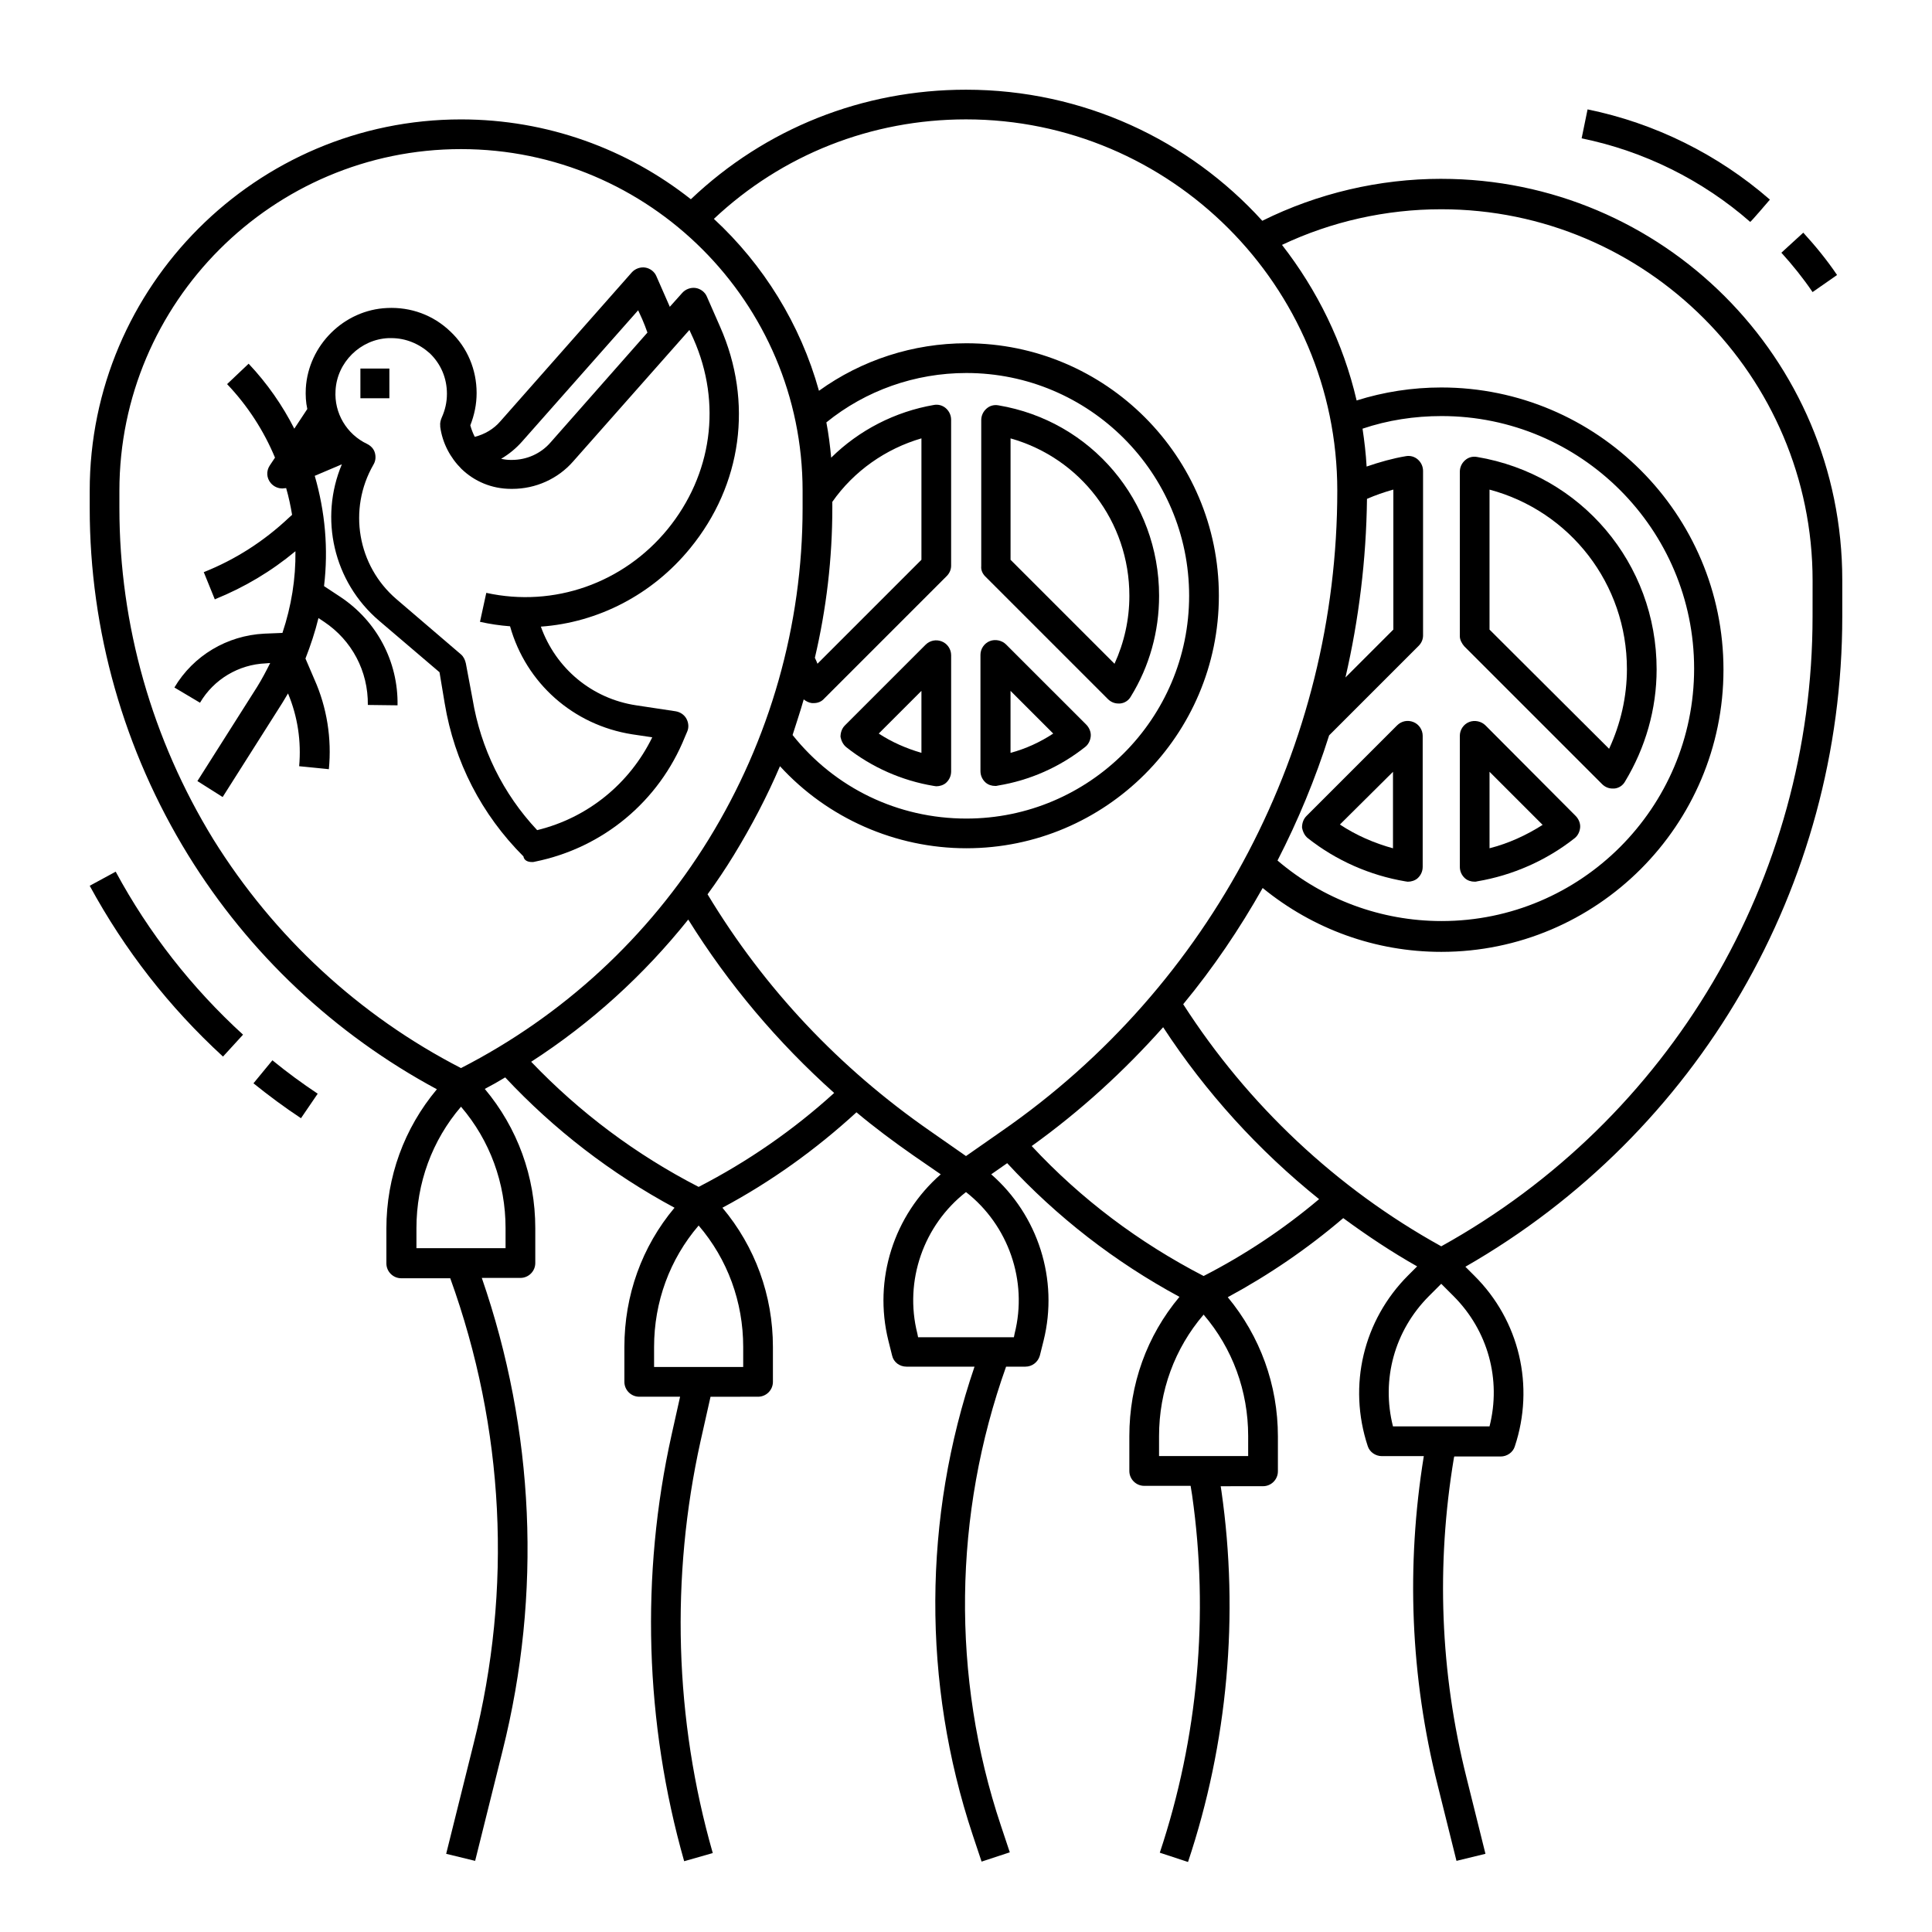
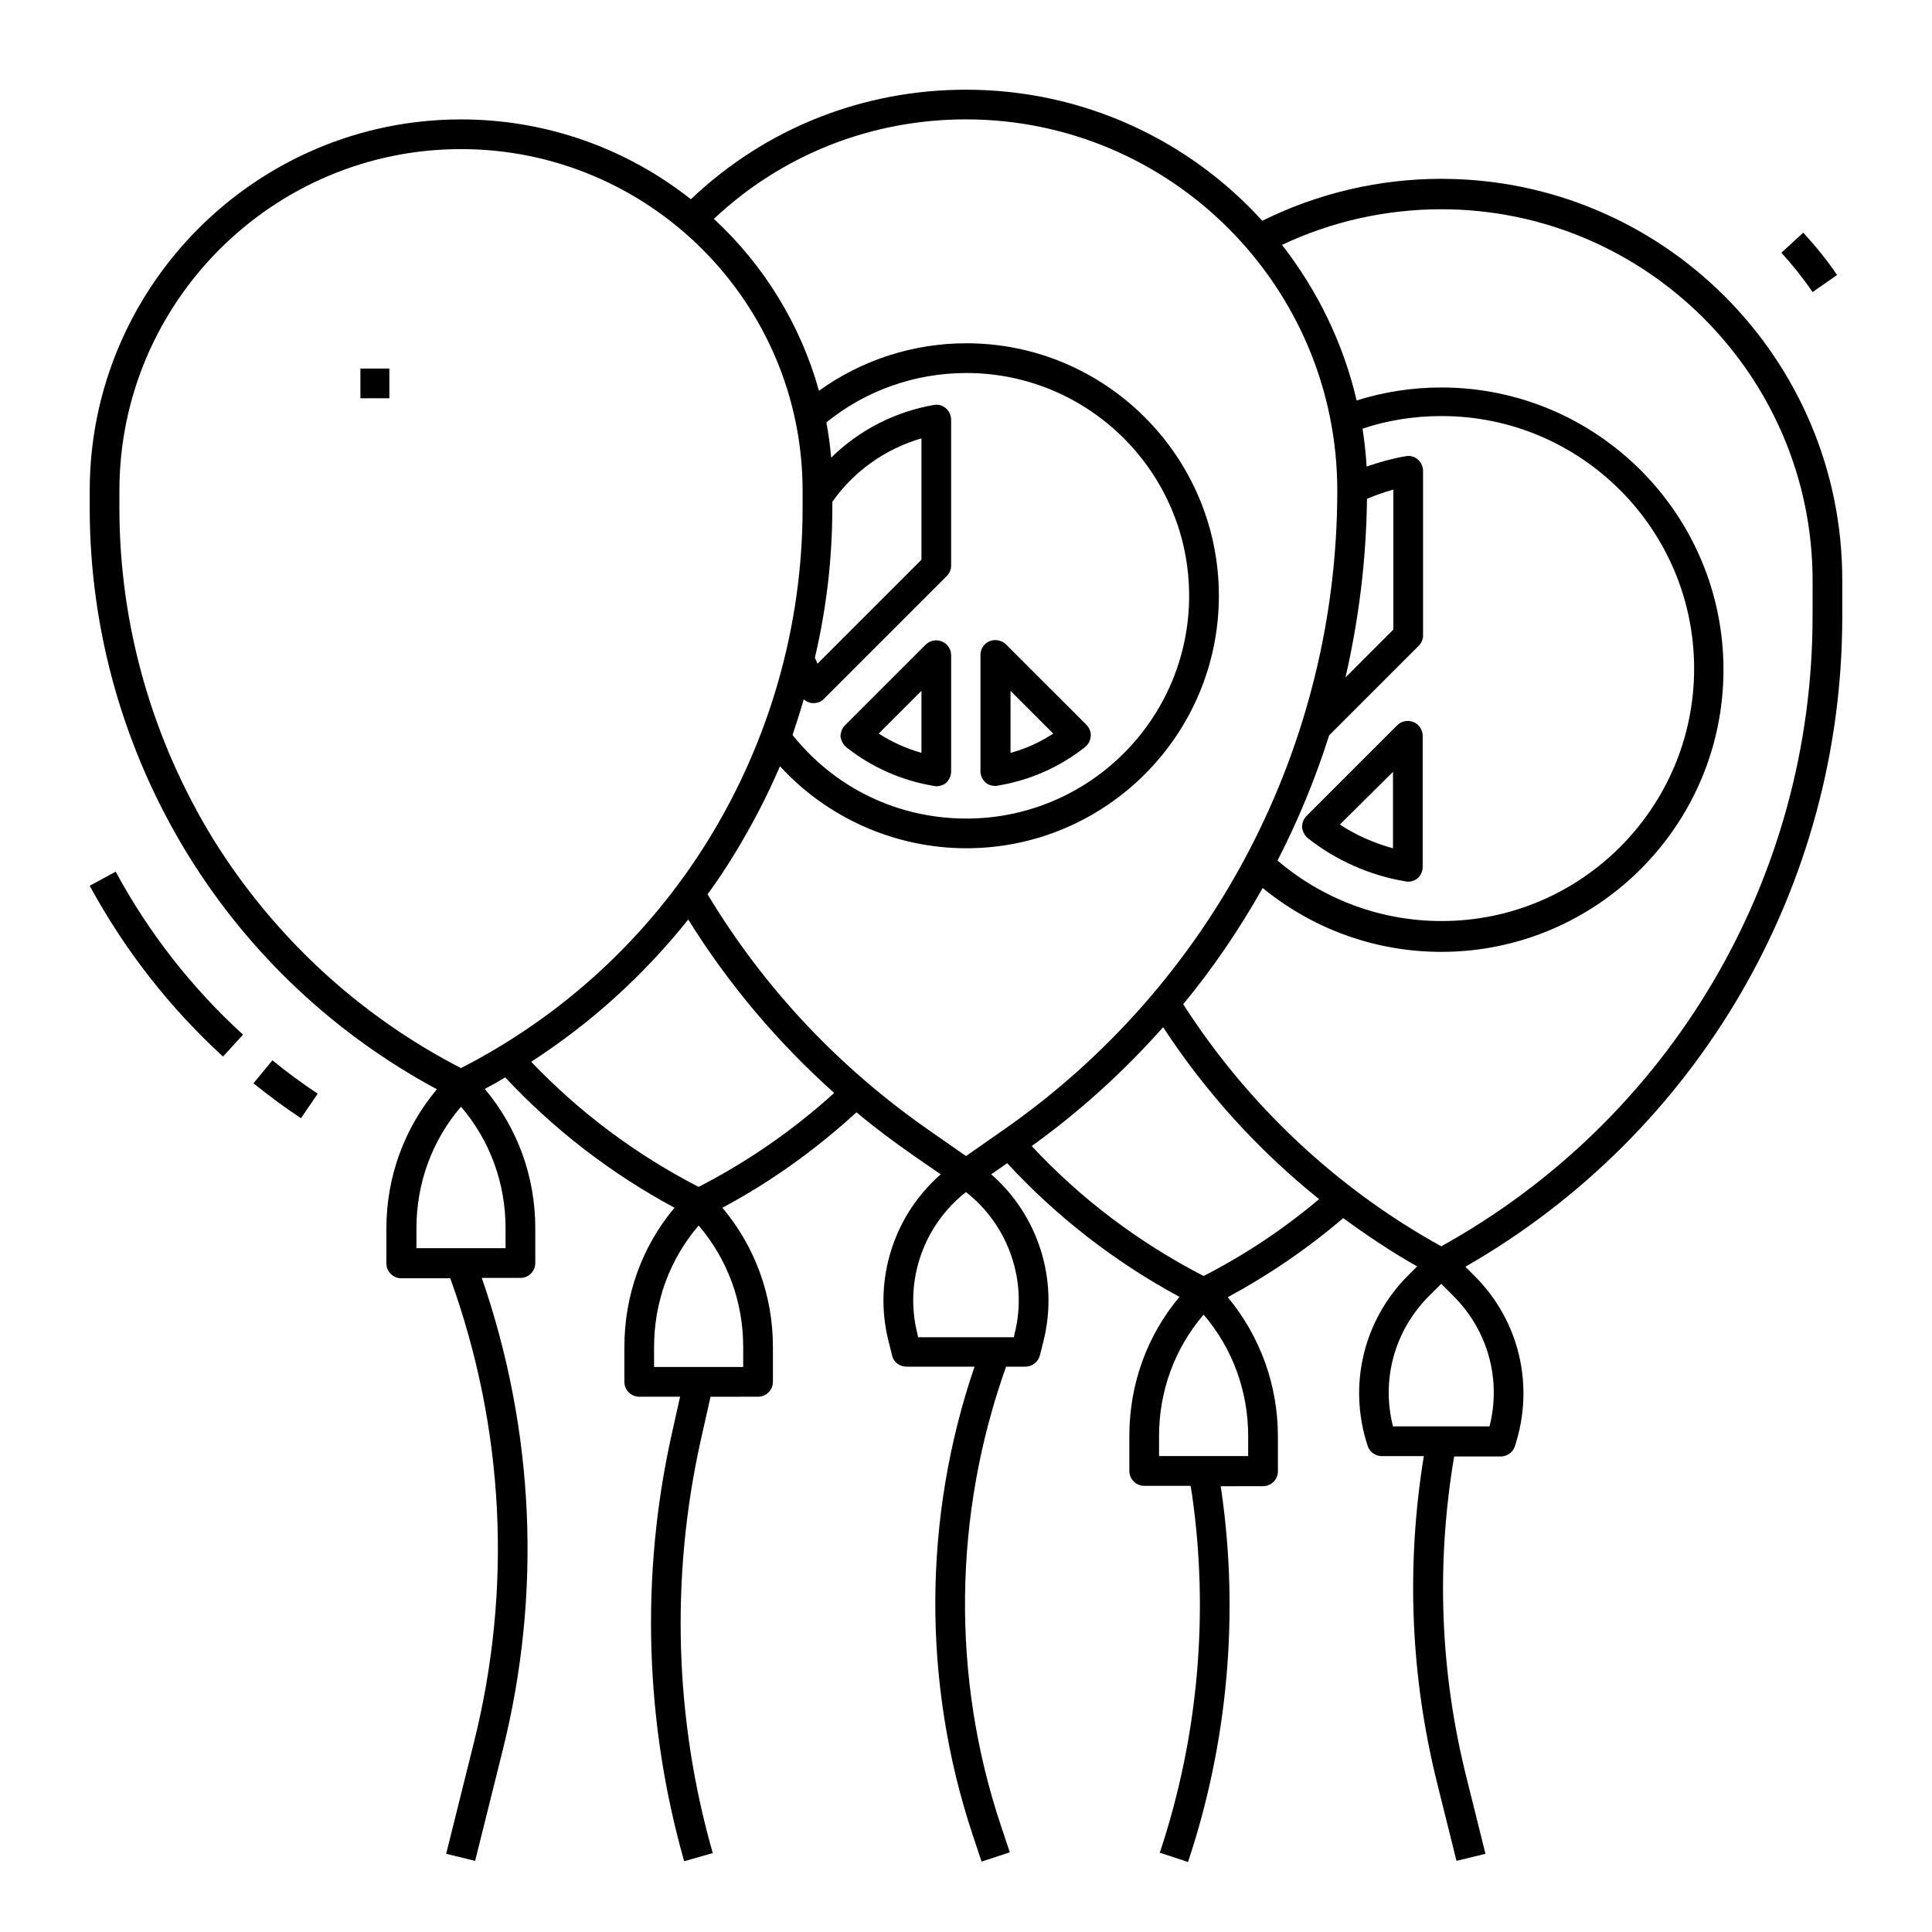
<svg xmlns="http://www.w3.org/2000/svg" fill="#000000" width="800px" height="800px" version="1.1" viewBox="144 144 512 512">
  <g>
    <path d="m525.95 191.39c-16.434 0-32.766 3.836-47.43 11.121-19.383-21.355-47.426-34.738-78.52-34.738-27.355 0-53.137 10.234-72.914 29.027-16.828-13.281-37.984-21.156-60.91-21.156-54.219 0-98.402 44.184-98.402 98.402v4.625c0 32.473 9.055 64.254 26.074 91.906 16.137 26.176 38.867 47.527 65.93 62.09-8.66 10.332-13.383 23.223-13.383 36.898v9.25c0 2.164 1.77 3.938 3.938 3.938h12.988c14.367 39.754 16.531 82.262 6.199 123.3l-7.281 29.227 7.676 1.871 7.281-29.227c10.43-41.625 8.461-84.82-5.512-125.26l10.234-0.004c2.164 0 3.938-1.77 3.938-3.938v-9.25c0-13.676-4.723-26.566-13.383-36.898 1.871-0.984 3.641-1.969 5.41-3.051 12.988 13.875 28.043 25.484 44.871 34.539-8.66 10.332-13.285 23.223-13.285 36.898v9.25c0 2.164 1.77 3.938 3.938 3.938h10.824l-2.262 10.137c-8.266 37.195-7.086 76.262 3.344 112.96l7.578-2.164c-10.137-35.426-11.219-73.113-3.246-109.12l2.656-11.809 12.594-0.004c2.164 0 3.938-1.77 3.938-3.938v-9.25c0-13.676-4.723-26.566-13.383-36.898 12.891-6.887 24.797-15.449 35.523-25.289 4.82 4.035 9.84 7.773 15.055 11.414l7.281 5.019c-12.398 10.824-17.91 27.848-13.875 44.082l0.984 3.938c0.395 1.77 1.969 2.953 3.836 2.953h18.008c-13.676 40.051-13.875 83.836-0.492 124.08l2.363 7.086 7.477-2.461-2.363-7.086c-13.188-39.457-12.594-82.461 1.379-121.62h5.117c1.77 0 3.344-1.18 3.836-2.953l0.984-3.938c4.035-16.234-1.477-33.258-13.875-44.082l4.231-2.953c13.188 14.27 28.535 26.176 45.656 35.426-8.66 10.332-13.285 23.223-13.285 36.898v9.25c0 2.164 1.77 3.938 3.938 3.938h12.301l0.395 2.461c4.527 31.684 1.574 64.355-8.562 94.758l7.477 2.461c10.527-31.488 13.578-65.438 8.855-98.301l-0.195-1.277 11.223-0.008c2.164 0 3.938-1.77 3.938-3.938v-9.25c0-13.676-4.723-26.566-13.285-36.898 10.922-5.902 21.156-12.891 30.602-20.961 6.297 4.625 12.793 8.953 19.582 12.793l-2.363 2.363c-11.906 11.906-16.039 29.227-10.727 45.266 0.492 1.574 2.066 2.656 3.738 2.656h11.121c-4.723 29.125-3.543 58.449 3.641 87.086l5.019 20.172 7.676-1.871-5.019-20.172c-6.988-27.848-8.07-56.383-3.344-84.723l0.098-0.395h12.301c1.672 0 3.246-1.082 3.738-2.656 5.312-15.941 1.277-33.359-10.727-45.266l-2.363-2.363c61.797-35.422 99.879-100.96 99.879-172.3v-9.738c0-58.648-47.625-106.27-106.27-106.27zm-325.41 175.05c-16.238-26.473-24.898-56.777-24.898-87.773v-4.625c0-49.891 40.641-90.527 90.527-90.527 49.891 0 90.527 40.641 90.527 90.527v4.625c0 30.996-8.66 61.402-24.895 87.773-15.941 25.879-38.574 46.738-65.633 60.613-26.961-13.875-49.59-34.832-65.629-60.613zm187.65-106.27v32.176l-27.551 27.551c-0.195-0.492-0.395-0.984-0.688-1.574 3.051-12.988 4.625-26.273 4.625-39.754l-0.004-1.57c5.707-8.168 14.168-14.074 23.617-16.828zm-31.195 69.176c0.59 0.492 1.379 0.887 2.164 0.984h0.492c1.082 0 2.066-0.395 2.754-1.18l32.473-32.473c0.789-0.789 1.18-1.77 1.18-2.754v-38.672c0-1.18-0.492-2.262-1.379-3.051-0.887-0.789-2.066-1.082-3.148-0.887-10.332 1.77-19.875 6.691-27.258 13.973-0.297-3.148-0.688-6.297-1.277-9.348 10.43-8.461 23.52-13.086 37.098-13.086 32.57 0 59.039 26.469 59.039 59.039 0 32.57-26.469 59.039-59.039 59.039-18.105 0-34.832-8.07-46.051-22.141 0.988-3.148 2.07-6.297 2.953-9.445zm-79.016 145.43h-23.617v-5.312c0-11.906 4.133-23.223 11.809-32.176 7.676 8.953 11.809 20.27 11.809 32.176zm62.977 31.488h-23.617v-5.312c0-11.906 4.133-23.223 11.809-32.176 7.676 8.953 11.809 20.27 11.809 32.176zm-11.809-47.723c-16.629-8.562-31.488-19.68-44.379-33.16 15.844-10.234 29.816-22.926 41.625-37.688 10.727 17.219 23.715 32.57 38.672 45.953-10.824 9.84-22.926 18.203-35.918 24.895zm2.363-77.539c2.461-3.344 4.82-6.887 6.988-10.43 4.625-7.578 8.758-15.449 12.203-23.52 12.594 13.777 30.602 21.746 49.398 21.746 36.898 0 66.914-30.012 66.914-66.914 0-36.898-30.012-66.914-66.914-66.914-14.07 0-27.75 4.43-39.066 12.594-4.922-17.711-14.762-33.457-27.848-45.559 18.102-17.02 41.719-26.367 66.812-26.367 54.219 0 98.398 44.184 98.398 98.398 0 67.699-33.258 131.17-88.953 169.74l-9.445 6.594-9.445-6.594c-24.109-16.727-43.988-37.785-59.043-62.777zm164.72-42.117 23.715-23.715c0.789-0.789 1.18-1.77 1.18-2.754v-43.59c0-1.18-0.492-2.262-1.379-3.051s-2.066-1.082-3.148-0.887c-3.543 0.59-6.988 1.574-10.43 2.754-0.195-3.445-0.59-6.789-1.082-10.035 6.691-2.262 13.777-3.344 20.961-3.344 36.898 0 66.914 30.012 66.914 66.914 0 36.898-30.012 66.914-66.914 66.914-16.039 0-31.391-5.707-43.492-16.039 5.41-10.535 10.035-21.652 13.676-33.168zm10.035-62.68c2.262-0.984 4.527-1.77 6.988-2.461v37.098l-12.695 12.695c3.543-15.352 5.512-31.195 5.707-47.332zm-93.379 221.2-0.195 0.984h-25.387l-0.195-0.984c-3.543-13.973 1.672-28.734 12.891-37.492 11.211 8.762 16.426 23.52 12.887 37.492zm61.891 32.473h-23.617v-5.312c0-11.906 4.133-23.223 11.809-32.176 7.676 8.953 11.809 20.27 11.809 32.176zm-11.805-47.723c-17.121-8.855-32.473-20.367-45.559-34.441 12.891-9.25 24.5-19.875 34.832-31.488 11.316 17.32 25.289 32.668 41.328 45.559-9.449 7.973-19.68 14.762-30.602 20.371zm75.766 39.852h-25.586c-3.148-12.398 0.395-25.387 9.543-34.539l3.246-3.246 3.246 3.246c9.156 9.152 12.699 22.141 9.551 34.539zm85.609-214.61c0 69.57-37.688 133.23-98.398 166.89-27.75-15.352-51.266-37.492-68.387-64.156 7.969-9.645 14.957-19.977 21.059-30.801 13.383 10.922 29.914 16.926 47.332 16.926 41.23 0 74.785-33.555 74.785-74.785 0-41.23-33.555-74.785-74.785-74.785-7.676 0-15.254 1.18-22.434 3.445-3.543-15.254-10.43-29.227-19.777-41.23 13.086-6.199 27.551-9.445 42.215-9.445 54.219 0 98.398 44.184 98.398 98.398z" />
-     <path d="m532.05 315.28 36.508 36.508c0.789 0.789 1.77 1.18 2.754 1.18h0.492c1.18-0.098 2.262-0.789 2.856-1.871 5.41-8.953 8.363-19.188 8.363-29.719 0-28.043-19.977-51.66-47.625-56.285-1.18-0.195-2.262 0.098-3.148 0.887-0.887 0.789-1.379 1.871-1.379 3.051v43.59c0 0.887 0.492 1.871 1.18 2.66zm43.102 6c0 7.379-1.672 14.562-4.723 21.156l-31.688-31.586v-37.098c21.355 5.707 36.41 24.996 36.41 47.527z" />
    <path d="m490.62 366.15c7.477 5.902 16.434 9.84 25.781 11.414 0.195 0 0.395 0.098 0.688 0.098 0.887 0 1.871-0.297 2.559-0.887 0.887-0.789 1.379-1.871 1.379-3.051v-34.734c0-1.574-0.984-3.051-2.461-3.641-1.477-0.59-3.148-0.297-4.328 0.887l-24.008 24.008c-0.789 0.789-1.18 1.871-1.18 3.051 0.191 1.086 0.684 2.168 1.57 2.856zm22.535-17.613v20.27c-5.019-1.379-9.742-3.445-14.07-6.297z" />
-     <path d="m537.66 336.23c-1.082-1.082-2.856-1.477-4.328-0.887-1.477 0.59-2.461 2.066-2.461 3.641v34.734c0 1.18 0.492 2.262 1.379 3.051 0.688 0.59 1.574 0.887 2.559 0.887 0.195 0 0.395 0 0.688-0.098 9.348-1.574 18.301-5.512 25.781-11.414 0.887-0.688 1.379-1.77 1.477-2.856 0.098-1.082-0.395-2.262-1.18-3.051zm1.082 32.57v-20.27l14.07 14.07c-4.328 2.758-9.051 4.922-14.07 6.199z" />
-     <path d="m284.97 372.45c0.297 0 0.492 0 0.789-0.098 18.008-3.641 32.867-15.941 39.754-33.062l0.59-1.379c0.492-1.082 0.395-2.363-0.195-3.445-0.59-1.082-1.672-1.77-2.856-1.969l-10.43-1.574c-11.809-1.77-21.352-9.84-25.289-20.859 15.152-1.082 29.52-8.461 39.559-20.762 13.777-16.828 16.727-38.77 7.969-58.648l-3.543-8.07c-0.492-1.18-1.672-2.066-2.953-2.262-1.277-0.195-2.656 0.297-3.543 1.277l-3.344 3.738v-0.098l-3.543-8.07c-0.492-1.18-1.672-2.066-2.953-2.262-1.277-0.195-2.656 0.297-3.543 1.277l-34.832 39.457c-1.77 2.066-4.133 3.445-6.789 4.133-0.492-0.984-0.887-1.969-1.18-3.051 1.082-2.754 1.672-5.609 1.672-8.562 0-6.199-2.461-12.102-6.988-16.336-4.527-4.328-10.43-6.496-16.727-6.199-11.414 0.492-20.859 9.84-21.551 21.254-0.098 1.871 0 3.738 0.395 5.512l-3.445 5.215c-3.148-6.199-7.184-12.004-12.102-17.219l-5.707 5.41c5.512 5.805 9.742 12.398 12.695 19.484l-1.379 2.066c-0.984 1.477-0.887 3.344 0.297 4.723 0.789 0.887 1.871 1.379 3.051 1.379 0.297 0 0.688-0.098 0.984-0.098 0.688 2.363 1.18 4.723 1.574 7.086l-0.984 0.887c-6.496 6.102-13.973 10.922-22.336 14.27h-0.098l2.953 7.281 0.098-0.098c7.773-3.148 14.859-7.379 21.254-12.695 0.098 7.281-1.082 14.562-3.445 21.648l-4.82 0.195c-9.84 0.492-18.793 5.805-23.812 14.27l6.789 4.035c3.641-6.199 10.234-10.137 17.418-10.43l1.18-0.098c-1.082 2.164-2.164 4.231-3.445 6.297l-15.844 24.992 6.691 4.231 15.844-24.992c0.492-0.789 0.984-1.672 1.477-2.461 2.559 6.102 3.543 12.695 2.953 19.285l7.871 0.789c0.789-8.07-0.492-16.336-3.836-23.812l-2.363-5.512c1.379-3.543 2.559-7.086 3.445-10.727l1.477 0.984c7.379 4.922 11.711 13.086 11.609 22.043l7.871 0.098c0.195-11.609-5.512-22.336-15.152-28.734l-4.328-2.856c1.18-9.84 0.297-19.68-2.461-29.227l7.184-3.051c-6.004 14.27-2.262 31.094 9.84 41.426l16.039 13.676 1.379 8.266c2.559 15.449 9.742 29.422 20.859 40.539 0.191 1.102 1.176 1.492 2.258 1.492zm-2.656-111.39 30.801-34.832 1.082 2.363c0.492 1.18 0.984 2.363 1.379 3.543l-25.684 29.125c-2.559 2.953-6.297 4.625-10.234 4.625h-0.297c-0.887 0-1.672-0.098-2.559-0.297 2.164-1.281 3.938-2.758 5.512-4.527zm-14.859 58.742c-0.195-0.887-0.59-1.77-1.277-2.363l-17.121-14.66c-10.332-8.855-12.891-23.812-6.102-35.621 0.59-0.984 0.688-2.066 0.395-3.148-0.297-1.082-1.082-1.871-2.066-2.363-5.41-2.559-8.758-8.168-8.363-14.168 0.395-7.477 6.594-13.578 14.07-13.875h0.688c3.836 0 7.379 1.477 10.234 4.035 2.953 2.856 4.527 6.594 4.527 10.727 0 2.262-0.492 4.328-1.379 6.297-0.297 0.688-0.492 1.477-0.395 2.164v0.297c0.59 4.328 2.656 8.168 5.609 11.121 3.445 3.344 8.07 5.312 13.188 5.312h0.297c6.199 0 12.102-2.656 16.137-7.281l30.801-34.832 1.082 2.363c7.578 17.121 4.922 36.016-6.887 50.48-11.711 14.27-30.109 20.762-48.02 16.828l-1.672 7.676c2.656 0.59 5.312 0.984 7.969 1.18 4.231 15.055 16.727 26.176 32.375 28.633l5.312 0.789c-6.004 12.301-17.121 21.352-30.504 24.602-9.055-9.645-14.957-21.648-17.121-34.734z" />
    <path d="m239.51 241.67h7.676v7.871h-7.676z" />
-     <path d="m405.12 296.78 32.473 32.473c0.789 0.789 1.77 1.18 2.754 1.18h0.492c1.18-0.098 2.262-0.789 2.856-1.871 4.922-7.969 7.477-17.219 7.477-26.668 0-25.094-17.91-46.348-42.605-50.48-1.18-0.195-2.262 0.098-3.148 0.887-0.887 0.789-1.379 1.871-1.379 3.051v38.672c-0.102 0.984 0.293 1.969 1.082 2.758zm38.176 5.117c0 6.297-1.379 12.398-3.938 18.008l-27.551-27.551v-32.176c18.5 5.211 31.488 22.039 31.488 41.719z" />
    <path d="m368.31 342.04c6.691 5.312 14.762 8.855 23.125 10.234 0.195 0 0.395 0.098 0.688 0.098 0.887 0 1.871-0.297 2.559-0.887 0.887-0.789 1.379-1.871 1.379-3.051v-30.801c0-1.574-0.984-3.051-2.461-3.641-1.477-0.59-3.148-0.297-4.328 0.887l-21.352 21.352c-0.789 0.789-1.18 1.871-1.18 3.051 0.195 0.988 0.688 2.07 1.57 2.758zm19.879-14.957v16.434c-4.035-1.18-7.871-2.856-11.316-5.117z" />
    <path d="m410.62 314.79c-1.082-1.082-2.856-1.477-4.328-0.887-1.477 0.59-2.461 2.066-2.461 3.641v30.801c0 1.18 0.492 2.262 1.379 3.051 0.688 0.59 1.574 0.887 2.559 0.887 0.195 0 0.395 0 0.688-0.098 8.461-1.379 16.434-4.922 23.125-10.234 0.887-0.688 1.379-1.77 1.477-2.856 0.098-1.082-0.395-2.262-1.18-3.051zm1.18 28.73v-16.434l11.316 11.316c-3.441 2.266-7.281 4.035-11.316 5.117z" />
    <path d="m211.17 431.09c4.035 3.246 8.266 6.394 12.594 9.25l4.43-6.496c-4.133-2.754-8.168-5.707-12.004-8.855z" />
    <path d="m174.66 375-6.887 3.738c9.25 17.023 21.059 32.176 35.324 45.266l5.312-5.805c-13.578-12.398-24.992-26.961-33.75-43.199z" />
-     <path d="m613.04 196.9c-13.777-12.004-30.504-20.27-48.316-23.91l-1.574 7.676c16.434 3.344 31.98 11.02 44.672 22.141 0.102 0.098 5.219-5.906 5.219-5.906z" />
    <path d="m630.84 216.88c-2.656-3.938-5.707-7.676-8.953-11.219l-5.805 5.312c2.953 3.246 5.805 6.789 8.266 10.43z" />
  </g>
</svg>